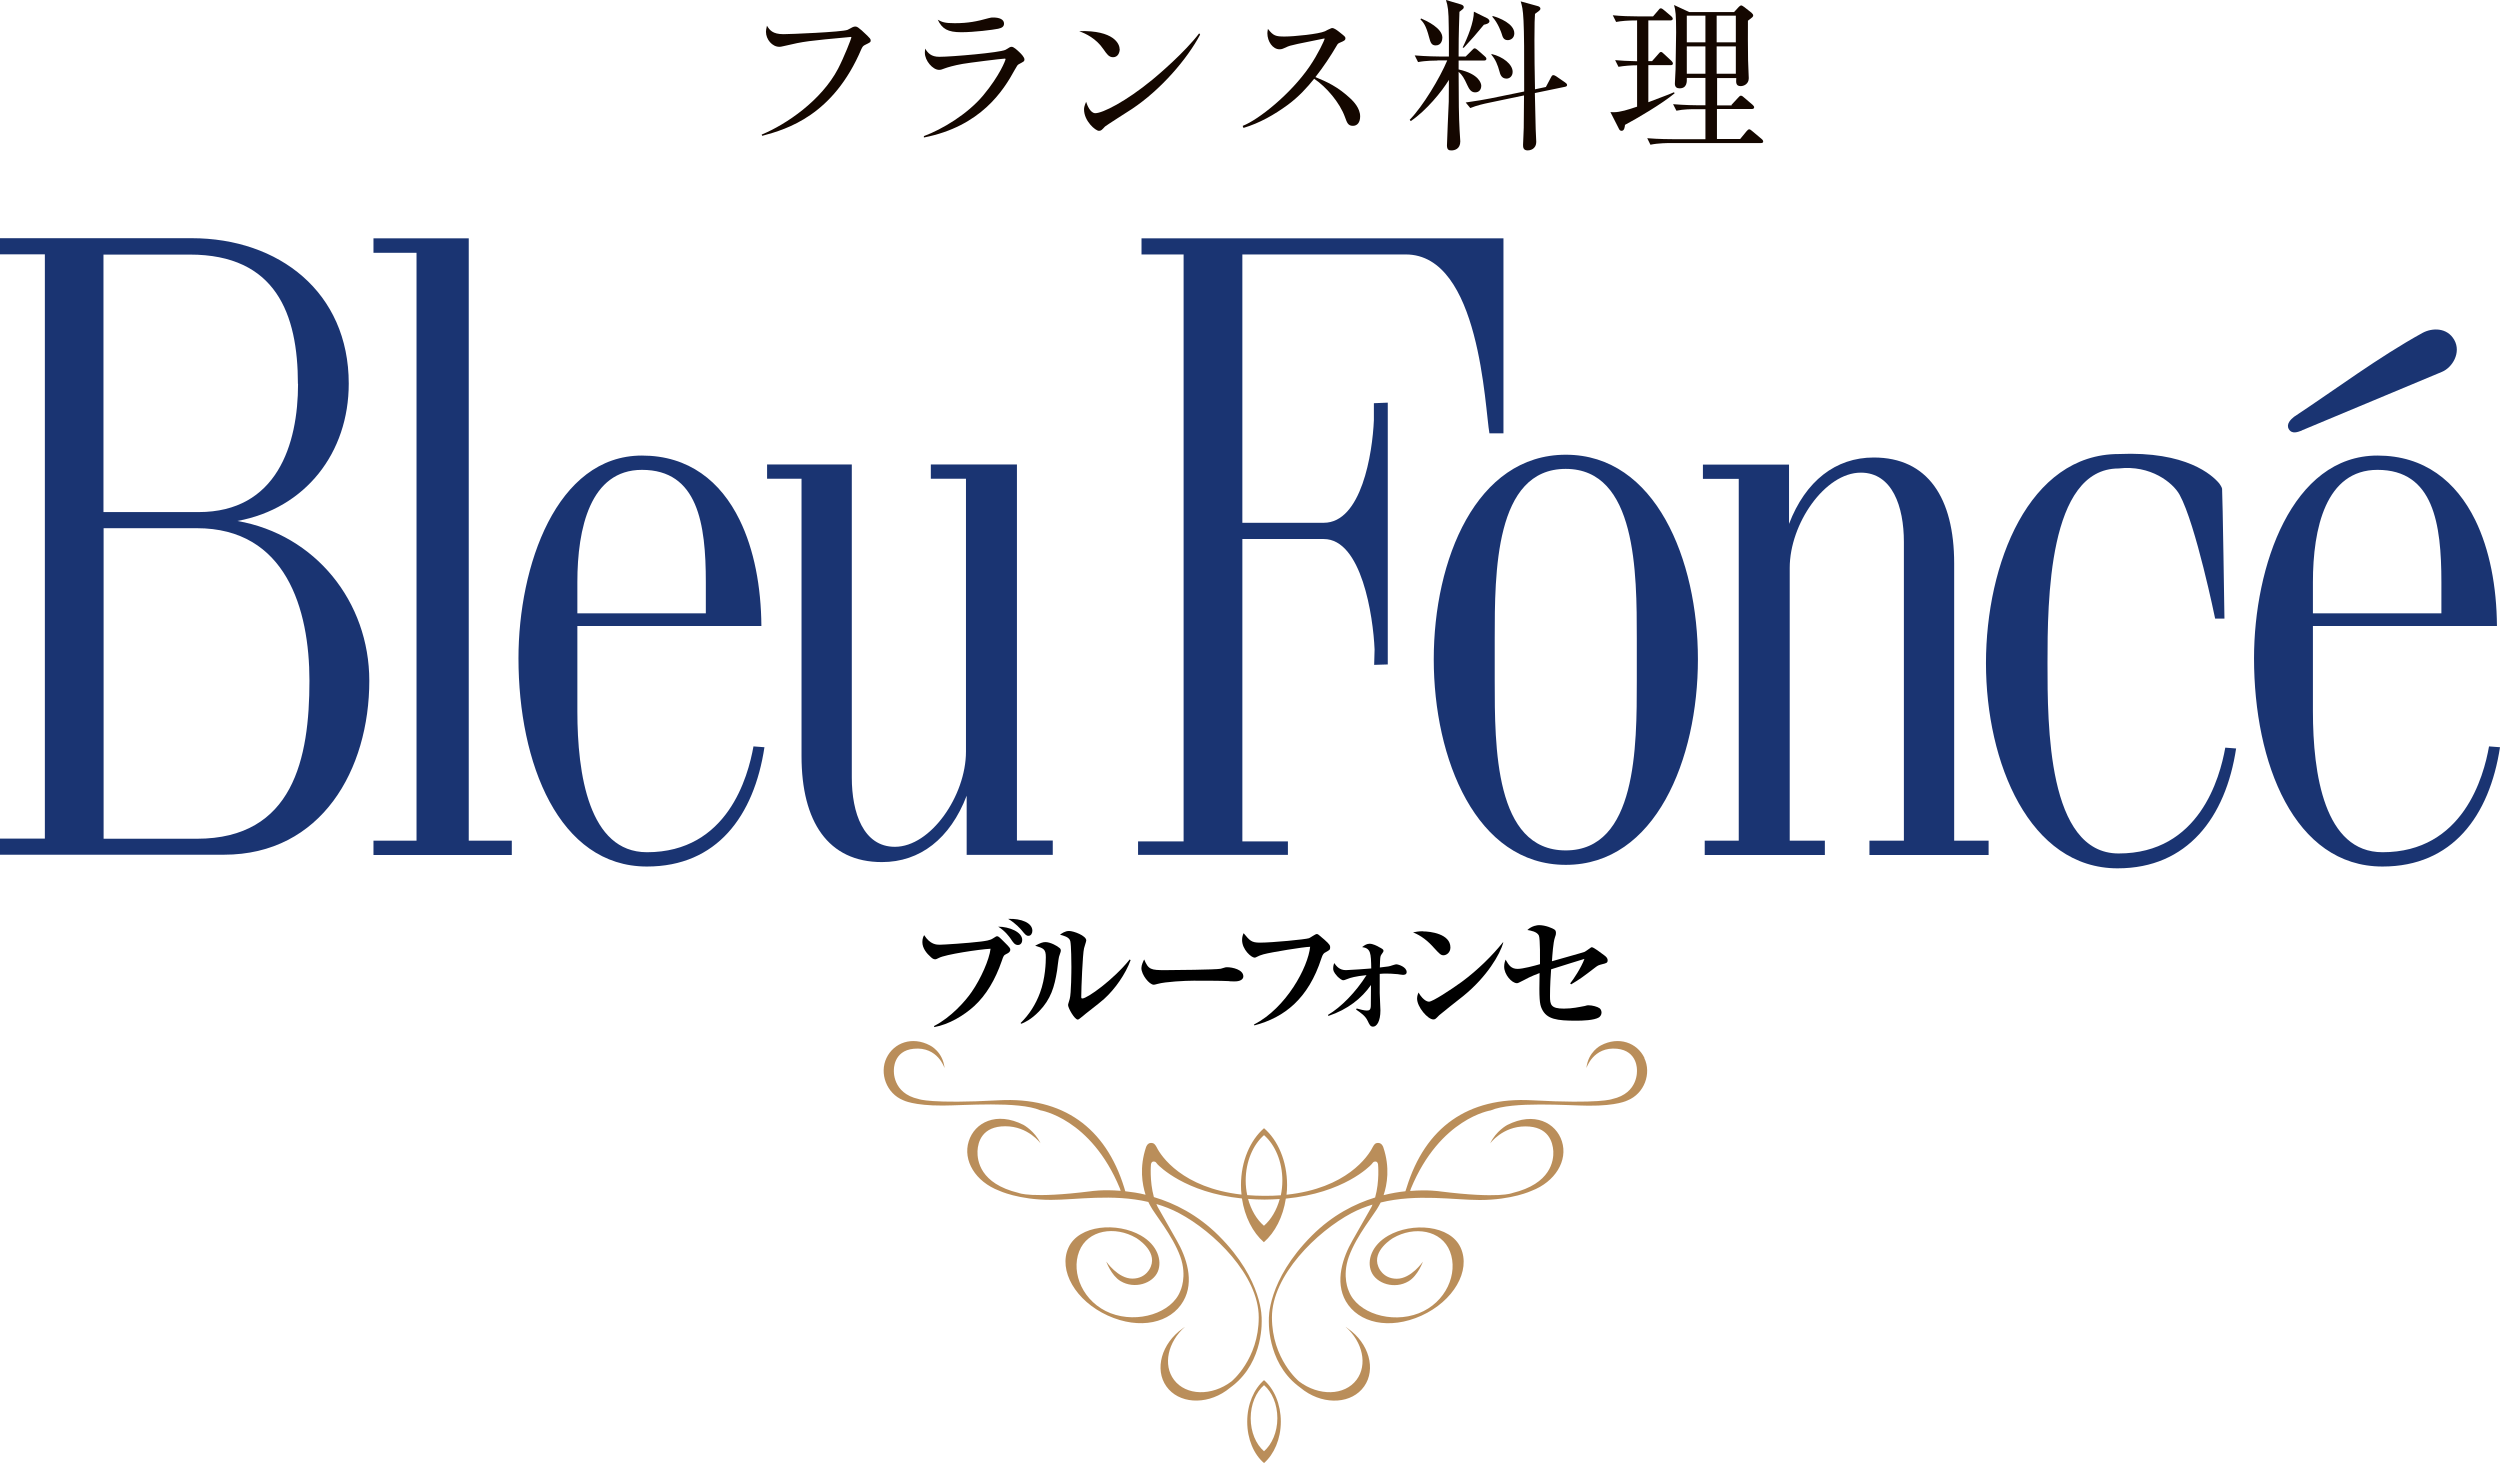
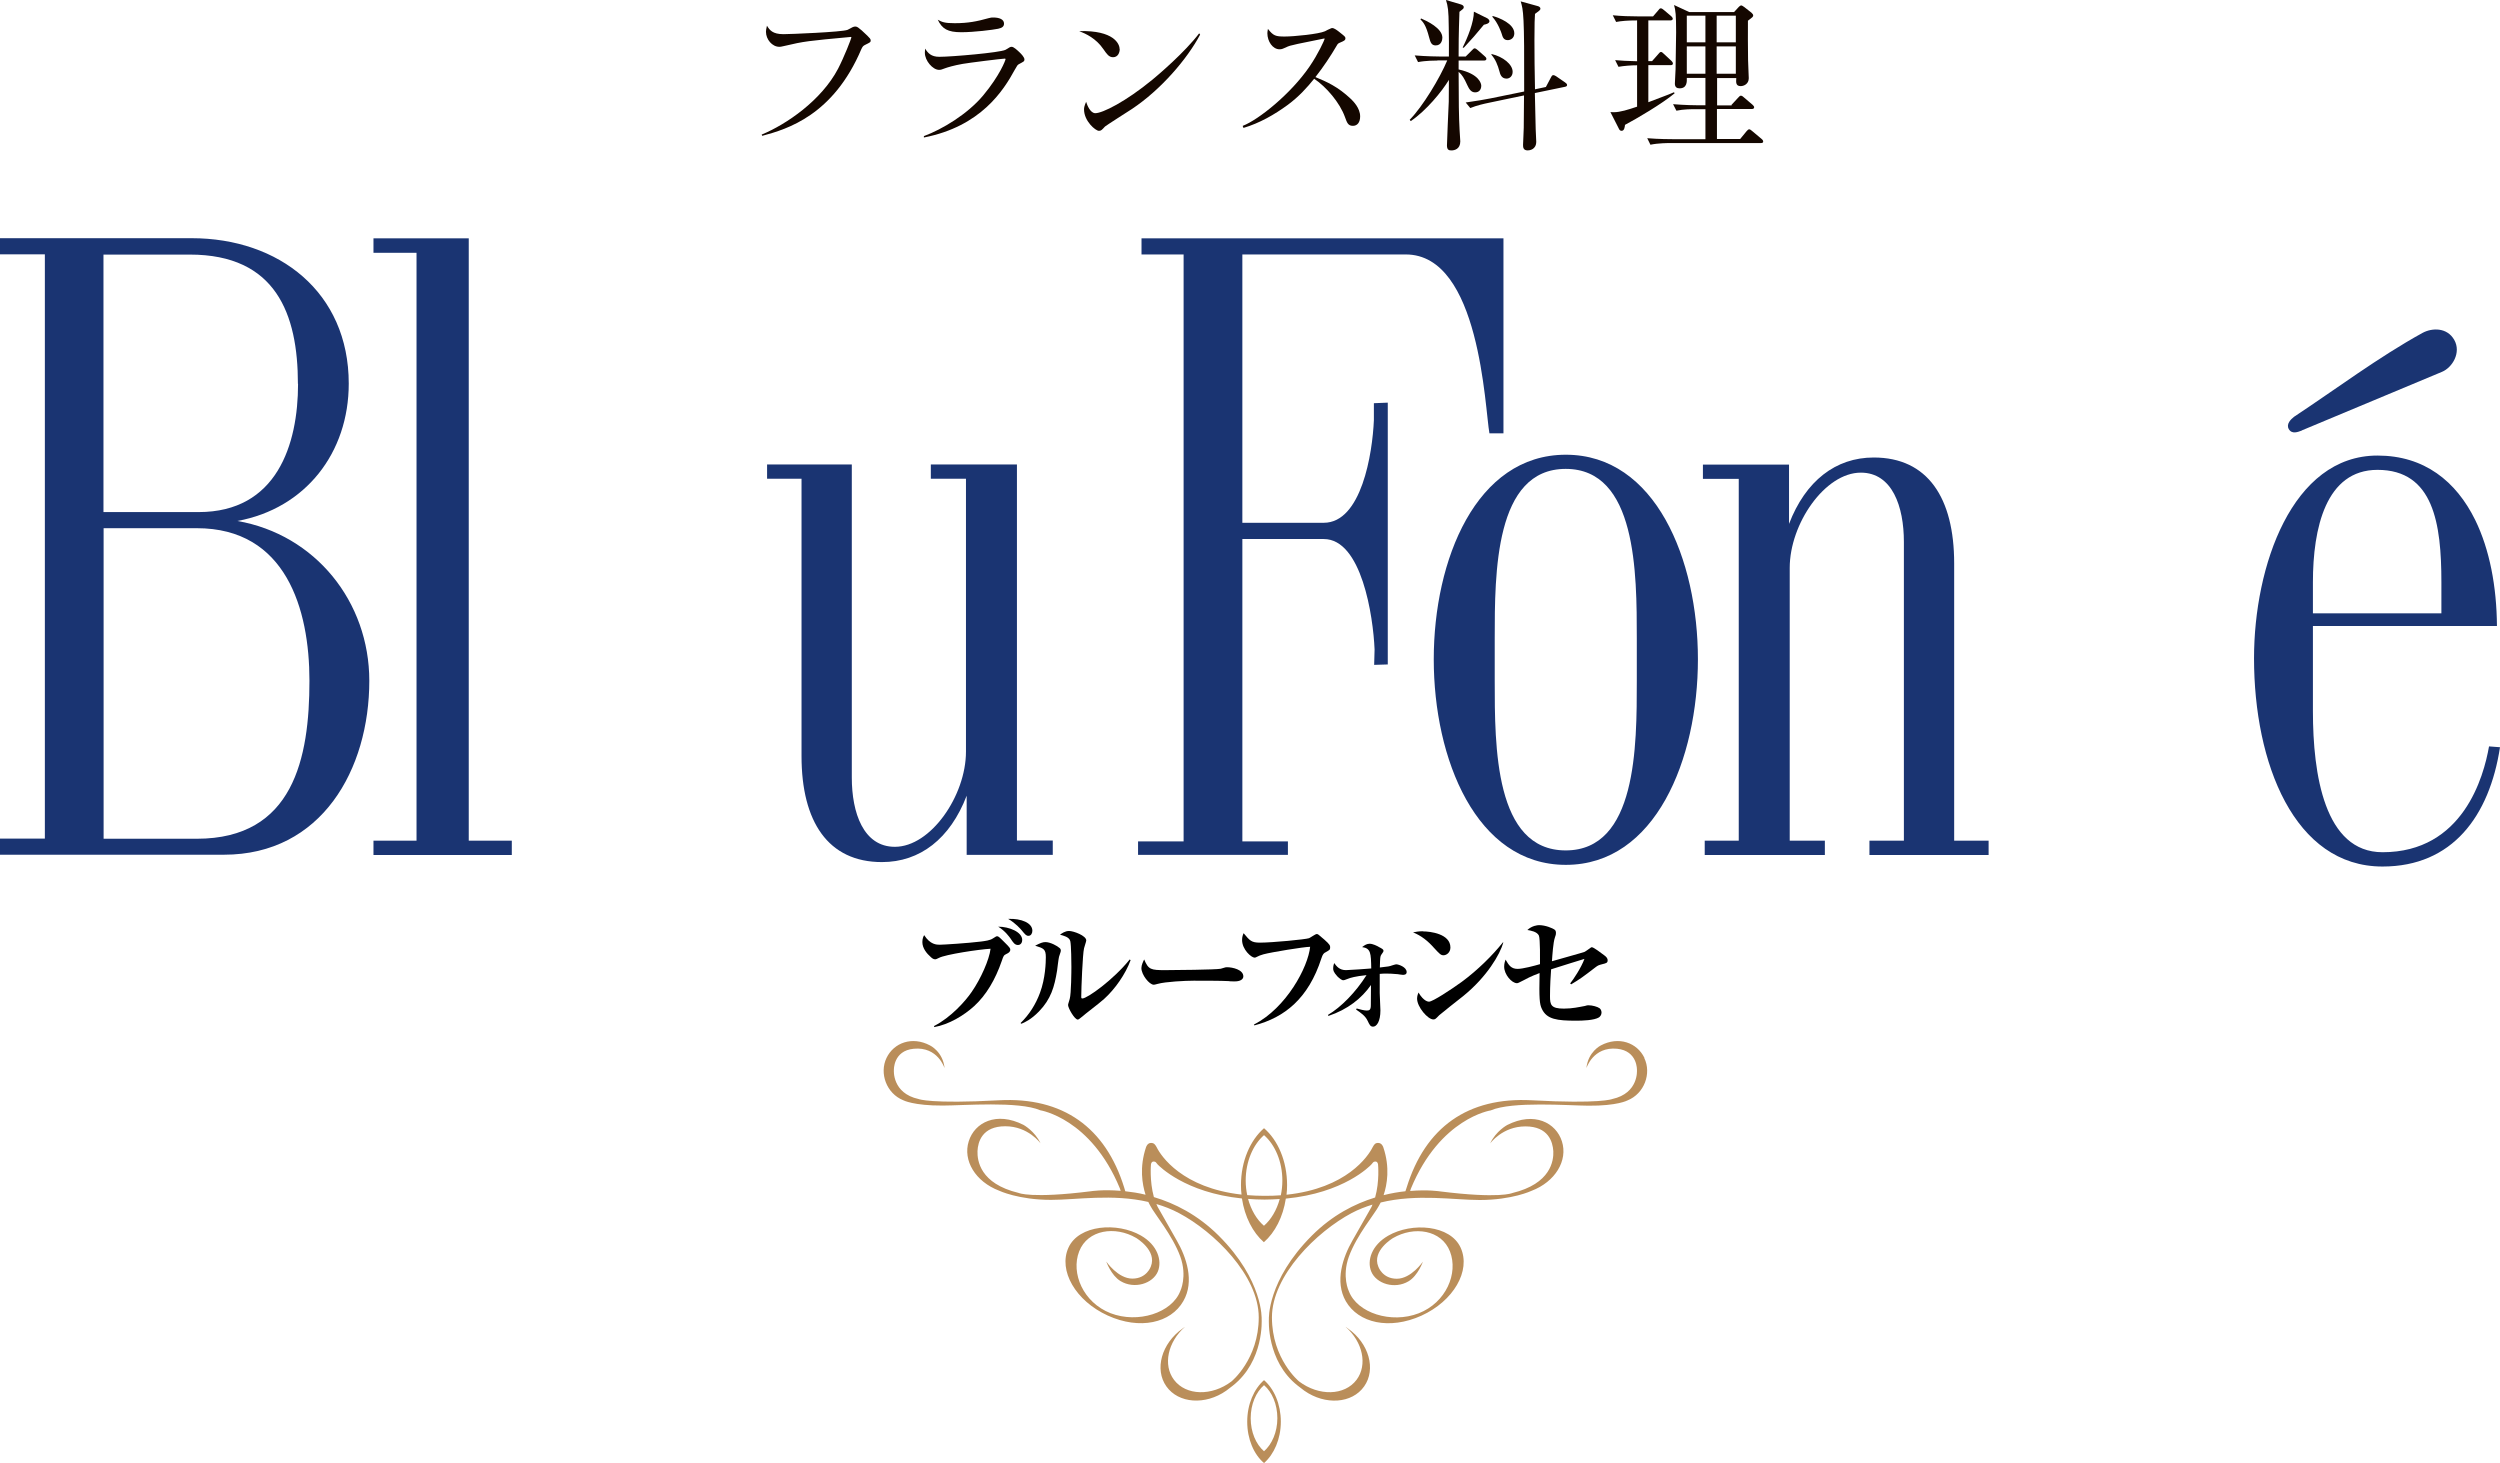
<svg xmlns="http://www.w3.org/2000/svg" id="_レイヤー_2" viewBox="0 0 180 105.34">
  <defs>
    <style>.cls-1,.cls-2,.cls-3,.cls-4{stroke-width:0px;}.cls-2{fill:#1a3472;}.cls-3{fill:#140700;}.cls-4{fill:#ba8e5a;}</style>
  </defs>
  <g id="main">
    <path class="cls-3" d="M54.84,9.69c1.79-.74,4.3-2.46,5.5-4.74.43-.83.96-2.17.96-2.27,0-.02-.04-.02-.06-.02-.04,0-.05,0-.09.01-2.92.27-3.25.3-4.68.64-.23.06-.3.06-.36.06-.51,0-.96-.53-.96-1.08,0-.09.01-.19.07-.44.19.31.4.61,1.19.61.46,0,4.19-.15,4.61-.31.06-.02.31-.17.36-.19.06-.02.12-.05.18-.05.13,0,.21,0,.89.66.17.17.24.24.24.34,0,.13-.04.14-.38.31-.17.08-.2.13-.29.31-2.02,4.77-5.34,5.77-7.14,6.25l-.04-.09Z" />
    <path class="cls-3" d="M66.52,9.8c1.32-.49,3.13-1.57,4.27-2.93,1.2-1.44,1.61-2.54,1.61-2.61,0-.02-.01-.04-.05-.04-.2,0-2.66.31-3.04.38-.63.11-1.12.26-1.25.31-.26.1-.32.12-.45.12-.45,0-1.02-.66-1.02-1.23,0-.12.02-.25.02-.3.2.32.43.59,1.02.59.9,0,4.35-.3,4.76-.5.05-.02.25-.15.3-.18s.1-.04.15-.04c.15,0,.4.24.56.39.15.14.36.37.36.52,0,.14-.05.15-.38.33-.12.06-.14.1-.32.42-.8,1.47-2.43,4.07-6.54,4.87v-.11ZM68.75,1.67c.95,0,1.6-.13,2.42-.36.18-.05.23-.05.34-.05.42,0,.78.12.78.44,0,.21-.14.31-.42.37-.39.08-1.73.25-2.66.25-.97,0-1.38-.24-1.69-.9.31.17.49.25,1.21.25Z" />
    <path class="cls-3" d="M80.62,3.53c0,.26-.13.59-.48.59-.3,0-.45-.23-.68-.56-.55-.81-1.28-1.13-1.76-1.32,2.52-.07,2.91.94,2.91,1.28ZM86.41,2.49c-.93,1.76-2.83,3.97-4.9,5.35-.31.2-1.86,1.19-1.95,1.27-.23.25-.28.31-.44.31-.24,0-1.07-.7-1.07-1.54,0-.12.02-.25.15-.55.08.26.31.82.66.82.53,0,2.2-.84,4.11-2.41.45-.37,2.35-1.99,3.37-3.34l.06.08Z" />
    <path class="cls-3" d="M89.48,9.06c1.14-.44,3.46-2.3,4.8-4.26.63-.91,1.09-1.94,1.09-1.99,0-.02,0-.04-.02-.04-.01,0-1.79.37-1.91.39-.55.12-.65.15-.87.26-.18.08-.28.13-.44.13-.5,0-.88-.57-.88-1.16,0-.06.01-.13.04-.31.39.5.56.55,1.2.55.7,0,2.47-.18,2.91-.38.06-.04.33-.17.39-.19.04-.02.07-.04.13-.04.15,0,.38.18.53.3.36.29.42.32.42.44,0,.14-.11.19-.37.3-.14.06-.18.08-.26.23-.42.72-.94,1.51-1.53,2.26.82.34,1.62.69,2.56,1.58.15.15.66.64.66,1.25,0,.44-.21.68-.52.68-.34,0-.42-.2-.58-.65-.37-1.02-1.33-2.15-2.21-2.74-.52.64-1.08,1.27-1.9,1.88-.97.71-2.04,1.32-3.19,1.66l-.05-.12Z" />
-     <path class="cls-3" d="M103.49,4.36c-.11,0-.84,0-1.39.11l-.24-.48c.82.07,1.72.08,1.83.08h.63c.01-.68,0-1.42-.01-2.11-.01-1.25-.06-1.5-.2-1.96l1.08.32c.11.04.2.09.2.19,0,.05-.01.09-.05.13-.05.05-.19.15-.26.21-.06,1.65-.06,2.5-.06,3.22h.51l.45-.45c.07-.07.13-.14.19-.14.07,0,.15.06.23.13l.5.44c.06.05.12.11.12.19,0,.1-.1.12-.18.12h-1.82v.64c1.5.33,1.63,1.03,1.63,1.17,0,.27-.15.48-.44.48s-.43-.23-.56-.51c-.24-.53-.37-.74-.63-.97,0,2.09.02,3.31.07,4.2.01.11.05.75.05.81,0,.56-.43.65-.63.65-.17,0-.33-.02-.33-.36,0-.31.11-2.65.13-3.15.01-.47.01-.66.01-1.57-.49.82-1.64,2.23-2.75,2.97l-.07-.1c.93-.94,2.18-3.02,2.7-4.27h-.7ZM102.32,1.33c.42.18,1.53.7,1.53,1.38,0,.13-.05.56-.48.56-.31,0-.38-.23-.47-.57-.24-.93-.44-1.1-.63-1.31l.05-.06ZM107.1,1.33c.07.04.14.12.14.2,0,.17-.3.23-.4.25-.68.82-.74.89-1.45,1.66l-.08-.02c.36-.71.81-1.83.81-2.58l.99.49ZM111.3,6.27l.36-.68c.04-.07.08-.18.17-.18.07,0,.15.04.21.08l.64.44c.07.05.15.11.15.19s-.06.11-.15.13l-2.17.45c.01.42.05,2.46.06,2.6.01.3.04.81.04.9,0,.57-.48.63-.61.63-.33,0-.34-.23-.34-.4,0-.13.05-1.03.05-1.23,0-.37.01-1.99.02-2.33l-2.53.53c-.34.07-.88.19-1.34.38l-.33-.4c.72-.1,1.47-.23,1.81-.3l2.4-.49c.02-5.59-.06-5.85-.25-6.49l1.23.34c.08.02.19.08.19.18,0,.08-.05.12-.12.18-.07.06-.19.14-.27.2-.02.32-.04.63-.04,1.89,0,1.01.01,2.24.04,3.54l.8-.17ZM107.4,3.89c.81.19,1.51.74,1.51,1.28,0,.33-.23.49-.44.49-.37,0-.46-.32-.51-.52-.12-.45-.29-.88-.59-1.21l.04-.04ZM107.47,1.15c.48.13,1.56.56,1.56,1.25,0,.34-.26.49-.47.49-.31,0-.37-.23-.44-.46-.02-.07-.26-.78-.68-1.23l.04-.04Z" />
+     <path class="cls-3" d="M103.49,4.36c-.11,0-.84,0-1.39.11l-.24-.48c.82.07,1.72.08,1.83.08h.63c.01-.68,0-1.42-.01-2.11-.01-1.25-.06-1.5-.2-1.96l1.08.32c.11.04.2.09.2.19,0,.05-.01.09-.05.13-.05.05-.19.15-.26.21-.06,1.65-.06,2.5-.06,3.22h.51l.45-.45c.07-.07.13-.14.19-.14.07,0,.15.06.23.13l.5.44c.06.05.12.11.12.19,0,.1-.1.12-.18.12h-1.82v.64c1.5.33,1.63,1.03,1.63,1.17,0,.27-.15.48-.44.48s-.43-.23-.56-.51c-.24-.53-.37-.74-.63-.97,0,2.09.02,3.31.07,4.2.01.11.05.75.05.81,0,.56-.43.65-.63.65-.17,0-.33-.02-.33-.36,0-.31.11-2.65.13-3.15.01-.47.01-.66.01-1.57-.49.82-1.64,2.23-2.75,2.97l-.07-.1c.93-.94,2.18-3.02,2.7-4.27h-.7ZM102.32,1.33c.42.18,1.53.7,1.53,1.38,0,.13-.05.56-.48.56-.31,0-.38-.23-.47-.57-.24-.93-.44-1.1-.63-1.31l.05-.06ZM107.1,1.33c.07.04.14.12.14.2,0,.17-.3.23-.4.25-.68.82-.74.89-1.45,1.66l-.08-.02c.36-.71.81-1.83.81-2.58l.99.49ZM111.3,6.27l.36-.68c.04-.07.08-.18.17-.18.07,0,.15.04.21.08l.64.44c.07.05.15.11.15.19s-.06.11-.15.13l-2.17.45c.01.42.05,2.46.06,2.6.01.3.04.81.04.9,0,.57-.48.63-.61.63-.33,0-.34-.23-.34-.4,0-.13.05-1.03.05-1.23,0-.37.01-1.99.02-2.33l-2.53.53c-.34.07-.88.19-1.34.38l-.33-.4c.72-.1,1.47-.23,1.81-.3l2.4-.49c.02-5.59-.06-5.85-.25-6.49l1.23.34c.08.02.19.08.19.18,0,.08-.05.12-.12.18-.07.06-.19.14-.27.2-.02.32-.04.63-.04,1.89,0,1.01.01,2.24.04,3.54l.8-.17M107.4,3.89c.81.19,1.51.74,1.51,1.28,0,.33-.23.49-.44.49-.37,0-.46-.32-.51-.52-.12-.45-.29-.88-.59-1.21l.04-.04ZM107.47,1.15c.48.13,1.56.56,1.56,1.25,0,.34-.26.49-.47.49-.31,0-.37-.23-.44-.46-.02-.07-.26-.78-.68-1.23l.04-.04Z" />
    <path class="cls-3" d="M118.68,1.47v2.93h.27l.45-.51c.06-.07.12-.15.19-.15.06,0,.12.05.2.13l.55.51s.11.11.11.18c0,.13-.11.13-.18.13h-1.59v2.67c.26-.11,1.57-.58,1.85-.72l.04.08c-.91.76-2.76,1.84-3.57,2.27-.02.2-.06.43-.25.43-.11,0-.17-.09-.21-.19l-.59-1.16c.09.01.15.01.23.01.48,0,1.03-.18,1.69-.4v-2.98c-.43,0-.93.04-1.34.11l-.24-.48c.44.04.81.06,1.58.08V1.47c-.7,0-1.12.04-1.51.11l-.24-.48c.62.06,1.22.08,1.83.08h1.07l.37-.43c.08-.11.12-.15.19-.15.06,0,.12.04.23.13l.51.43s.12.11.12.18c0,.12-.12.13-.18.13h-1.56ZM124.66,7.56l.48-.52c.11-.12.14-.15.2-.15.05,0,.1.01.23.13l.61.52c.06.05.12.13.12.18,0,.11-.1.13-.18.13h-2.5v2.16h1.67l.46-.56c.07-.08.13-.14.19-.14s.13.05.21.12l.68.57s.12.09.12.18c0,.11-.09.12-.18.12h-6.54c-.11,0-.84,0-1.4.12l-.23-.47c.82.07,1.71.07,1.82.07h2.37v-2.16h-.7c-.3,0-.87,0-1.39.11l-.24-.47c.81.07,1.65.08,1.82.08h.51v-1.97h-1.34c.01.26.02.75-.52.75-.19,0-.34-.08-.34-.34,0-.15.05-.89.05-1.03.01-.45.04-2.32.04-2.67,0-1.26-.04-1.58-.15-1.96l1.1.51h3.22l.34-.37s.11-.11.17-.11.13.05.23.12l.51.4c.06.05.13.14.13.19,0,.11-.04.13-.38.39-.01.77,0,1.99.01,2.83,0,.21.05,1.13.05,1.31,0,.42-.36.57-.58.57-.36,0-.34-.27-.32-.58h-1.38v1.97h1.06ZM121.45,1.13v1.92h1.34v-1.92h-1.34ZM121.45,3.34v1.97h1.34v-1.97h-1.34ZM124.98,3.05v-1.92h-1.38v1.92h1.38ZM124.98,5.31v-1.97h-1.38v1.97h1.38Z" />
    <path class="cls-4" d="M118.4,76.17c-.53-1.1-1.85-1.58-3.14-.9,0,0-.92.45-1.04,1.64,0,0,.48-1.57,2.21-1.4,1.49.15,1.43,1.54,1.43,1.54,0,0,.14,1.66-1.78,2.08,0,0-.84.36-5.79.09-4.61-.25-7.67,1.95-9.01,6.28l-.09.27c-.48.05-1.01.14-1.57.28.25-.75.47-1.99-.02-3.44,0,0-.09-.32-.37-.32-.23,0-.29.12-.4.31-.32.65-1.87,2.96-6.2,3.42.03-.23.04-.46.04-.69,0-1.73-.66-3.24-1.66-4.1-.99.86-1.66,2.37-1.66,4.1,0,.23.01.46.04.68-4.26-.48-5.8-2.77-6.11-3.41-.11-.19-.18-.31-.41-.31-.27,0-.36.32-.36.32-.48,1.44-.27,2.66-.03,3.41-.52-.13-1.01-.2-1.46-.25l-.08-.27c-1.34-4.32-4.41-6.53-9.01-6.28-4.95.27-5.79-.09-5.79-.09-1.92-.42-1.78-2.08-1.78-2.08,0,0-.06-1.4,1.43-1.54,1.74-.17,2.22,1.4,2.22,1.4-.12-1.2-1.05-1.64-1.05-1.64-1.28-.68-2.6-.2-3.13.9-.53,1.1-.01,2.56,1.21,3.05,0,0,.73.39,2.83.38,1.45,0,5.48-.33,7.03.34,0,0,3.64.56,5.73,5.62,0,0,.03.08.06.18-1.29-.11-2.15.03-2.15.03-4.31.54-5.2.12-5.2.12-2.79-.67-2.98-2.34-2.96-3.01.03-.67.34-1.79,2-1.79s2.54,1.23,2.54,1.23c-.42-.89-1.23-1.33-1.23-1.33-1.95-.99-3.52-.17-3.94,1.18-.44,1.38.48,2.91,2.19,3.56,0,0,1.39.66,3.73.66,1.82,0,4.43-.45,7.01.15.08.17.14.27.14.27.27.55,1.6,2.12,2.16,3.66.52,1.44,0,2.49,0,2.49-.61,1.57-3.05,2.35-5.02,1.59-1.97-.77-2.87-2.88-2.26-4.45.61-1.57,2.6-1.85,4.1-.97,0,0,1.53.9,1.06,2.06,0,0-.29.87-1.33.87s-1.88-1.23-1.88-1.23c0,0,.35,1,1.03,1.41,1,.6,2.33.18,2.69-.7.31-.78-.02-1.89-1.22-2.58-1.7-.98-4.47-.78-5.22.87-.75,1.65.52,3.84,2.83,4.89,2.31,1.05,4.54.54,5.44-1.04.83-1.43.2-3.2-.47-4.36-.51-.89-1.38-2.43-1.38-2.43-.03-.07-.06-.14-.09-.2.55.16,1.09.37,1.62.65,2.53,1.34,5.75,4.49,5.75,7.51s-1.96,4.61-1.96,4.61c-1.42,1.08-3.28,1.03-4.14-.11-.81-1.07-.45-2.73.79-3.82l-.18.13c-1.51,1.07-2.03,2.93-1.16,4.16.87,1.23,2.8,1.37,4.31.31l.47-.36c2.27-1.78,2.08-4.78,2.08-4.78,0,0,.14-2.8-3.1-6.03-1.51-1.5-3.17-2.33-4.66-2.77-.32-1.17-.21-2.35-.21-2.35,0,0,.02-.21.19-.21s.17.08.29.21c.11.11,1.96,2.03,6.07,2.45.2,1.32.78,2.45,1.58,3.15.8-.7,1.38-1.82,1.58-3.14,4.18-.4,6.05-2.34,6.16-2.46.12-.12.12-.21.29-.21s.19.21.19.21c0,0,.12,1.2-.21,2.38-1.47.45-3.08,1.27-4.55,2.74-3.24,3.24-3.1,6.03-3.1,6.03,0,0-.19,3,2.08,4.78l.47.36c1.51,1.06,3.44.93,4.31-.31.87-1.23.35-3.1-1.16-4.16l-.18-.13c1.24,1.08,1.6,2.74.79,3.82-.86,1.14-2.71,1.19-4.14.11,0,0-1.95-1.6-1.95-4.61s3.22-6.17,5.74-7.51c.49-.26.99-.45,1.5-.61-.03.06-.05.11-.07.17,0,0-.87,1.54-1.38,2.43-.67,1.17-1.29,2.93-.47,4.36.91,1.57,3.13,2.08,5.44,1.04,2.31-1.05,3.58-3.23,2.83-4.89-.74-1.65-3.52-1.85-5.22-.87-1.2.69-1.54,1.8-1.22,2.58.36.88,1.69,1.3,2.69.7.68-.41,1.03-1.41,1.03-1.41,0,0-.84,1.23-1.88,1.23s-1.33-.87-1.33-.87c-.48-1.16,1.06-2.06,1.06-2.06,1.51-.88,3.49-.6,4.1.97.61,1.57-.28,3.68-2.26,4.45-1.97.76-4.42-.02-5.02-1.59,0,0-.52-1.05,0-2.49.56-1.55,1.89-3.12,2.16-3.66,0,0,.05-.09.13-.24,2.62-.64,5.28-.18,7.13-.18,2.34,0,3.73-.66,3.73-.66,1.71-.65,2.63-2.18,2.19-3.56-.42-1.34-1.99-2.17-3.94-1.18,0,0-.81.43-1.23,1.33,0,0,.88-1.23,2.54-1.23s1.97,1.12,2.01,1.79c.03.67-.17,2.34-2.96,3.01,0,0-.89.42-5.2-.12,0,0-.86-.14-2.15-.03.03-.1.06-.18.06-.18,2.1-5.07,5.74-5.62,5.74-5.62,1.55-.67,5.58-.35,7.03-.34,2.09.02,2.82-.38,2.82-.38,1.22-.49,1.74-1.95,1.21-3.05ZM89.69,85c0-1.37.53-2.58,1.32-3.27.79.69,1.32,1.9,1.32,3.27,0,.37-.04.72-.11,1.06-.36.03-.75.04-1.15.04h-.03c-.44,0-.85-.02-1.24-.05-.07-.34-.11-.68-.11-1.05ZM91.01,88.26c-.53-.45-.93-1.14-1.15-1.94.38.03.76.05,1.17.05h.03c.38,0,.73-.02,1.08-.04-.22.8-.62,1.48-1.14,1.93Z" />
    <path class="cls-4" d="M91.01,99.37c-.72.63-1.21,1.73-1.21,2.99s.48,2.36,1.21,2.98c.72-.63,1.21-1.73,1.21-2.98s-.48-2.36-1.21-2.99ZM91.01,104.49c-.58-.5-.96-1.38-.96-2.38s.38-1.88.96-2.38c.58.5.96,1.38.96,2.38s-.39,1.88-.96,2.38Z" />
    <path class="cls-2" d="M117.85,49.02c0,4.72,0,12.21-5.12,12.21s-5.11-7.49-5.11-12.21v-3.04c0-4.72,0-12.22,5.11-12.22s5.12,7.49,5.12,12.22v3.04ZM122.25,47.47c0-7.17-3.05-14.73-9.51-14.73s-9.51,7.56-9.51,14.73,3.05,14.8,9.51,14.8,9.51-7.62,9.51-14.8Z" />
    <path class="cls-2" d="M171.54,61.36c-4.18,0-5.01-5.62-5.01-10.14v-6.15h13.25c-.02-2.82-.52-5.5-1.57-7.64-1.37-2.78-3.66-4.63-7.03-4.63-6.15,0-8.89,7.95-8.89,14.6,0,7.54,2.89,14.99,9.25,14.99,5.03,0,7.7-3.63,8.46-8.59l-.79-.06c-.38,2.18-1.87,7.62-7.67,7.62ZM166.53,41.91c0-3.88.93-8.08,4.65-8.08,4.04,0,4.6,3.88,4.6,8.08v2.25h-9.25v-2.25Z" />
    <path class="cls-2" d="M82.19,18.32h3.03v42.26h-3.28v.97h10.79v-.97h-3.28v-21.77h5.86c2.73,0,3.56,5.56,3.66,7.95l-.03,1.11.98-.03v-18.85l-1,.04v1.22c-.1,2.39-.89,7.39-3.61,7.39h-5.86v-19.32h11.77c5.35,0,5.69,11.09,6.02,12.88h1.01v-14.04h-26.06v1.16Z" />
    <path class="cls-2" d="M140.7,60.53v-19.97c0-4.72-1.91-7.62-5.79-7.62-2.74,0-4.91,1.68-6.1,4.78v-4.27h-6.2v1.03h2.58v26.05h-2.45v1.03h8.65v-1.03h-2.53v-19.65c0-3.16,2.53-6.85,5.12-6.85,2.27,0,3.1,2.45,3.1,4.98v21.52h-2.48v1.03h8.58v-1.03h-2.48Z" />
    <path class="cls-2" d="M165.73,31c-.28.1-.71.29-.94-.11-.2-.36.15-.7.38-.88,3.01-1.99,6.09-4.3,9.25-6.04.7-.38,1.78-.4,2.29.51.51.91-.14,1.98-.88,2.29l-10.1,4.22Z" />
    <path class="cls-2" d="M21.46,27.63c0,4.39-1.53,9.24-7.16,9.24h-6.85v-18.54h6.22c6.19,0,7.78,4.27,7.78,9.31ZM26.59,49.02c0-5.69-3.88-10.53-9.5-11.51,4.91-.9,8.02-4.91,8.02-9.89,0-6.59-5.04-10.47-11.31-10.47H0v1.16h3.23v42.07H0v1.16h16.12c7.04,0,10.47-6.14,10.47-12.53ZM22.28,49.02c0,5.56-1.15,11.37-8.11,11.37h-6.71v-22.36h6.71c6.42,0,8.11,5.82,8.11,10.98Z" />
    <path class="cls-2" d="M26.89,61.56v-1.03h3.1V18.2h-3.1v-1.04h6.86v43.37h3.1v1.03h-9.97Z" />
    <path class="cls-2" d="M69.6,61.56v-4.27c-1.19,3.1-3.36,4.78-6.1,4.78-3.88,0-5.79-2.91-5.79-7.63v-19.97h-2.48v-1.03h6.1v22.55c0,2.52.83,4.98,3.1,4.98,2.59,0,5.12-3.69,5.12-6.85v-19.65h-2.53v-1.03h6.2v27.08h2.58v1.03h-6.2Z" />
-     <path class="cls-2" d="M46.58,61.36c-4.18,0-5.01-5.62-5.01-10.14v-6.15h13.25c-.02-2.82-.52-5.5-1.57-7.64-1.36-2.78-3.66-4.63-7.03-4.63-6.16,0-8.89,7.95-8.89,14.6,0,7.54,2.9,14.99,9.25,14.99,5.03,0,7.71-3.63,8.46-8.59l-.79-.06c-.39,2.18-1.86,7.62-7.67,7.62ZM41.57,41.91c0-3.88.93-8.08,4.65-8.08,4.03,0,4.6,3.88,4.6,8.08v2.25h-9.25v-2.25Z" />
    <path class="cls-1" d="M67.26,73.87c1.21-.62,2.25-1.79,2.7-2.45.66-.95,1.27-2.33,1.36-3.11-.8.04-3.26.41-3.72.66-.15.07-.2.1-.27.1-.12,0-.21-.07-.3-.15-.31-.27-.62-.65-.62-1.09,0-.26.08-.42.13-.5.44.69.9.69,1.13.69s2.02-.11,2.97-.23c.29-.04.65-.08.86-.23.21-.13.23-.15.29-.15.09,0,.14.04.5.4.44.43.45.48.45.57,0,.16-.14.24-.27.3-.21.1-.22.15-.34.5-.47,1.36-1.12,2.46-1.99,3.26-.75.68-1.81,1.32-2.87,1.51l-.02-.06ZM73.6,67.68c0,.15-.08.36-.31.36s-.35-.19-.52-.45c-.09-.12-.38-.55-.9-.87.79,0,1.73.38,1.73.96ZM74.33,67.02c0,.18-.1.36-.28.36-.17,0-.24-.1-.49-.4-.08-.09-.42-.5-.97-.82.94-.04,1.74.29,1.74.85Z" />
    <path class="cls-1" d="M73.48,73.66c.63-.61,1.1-1.36,1.4-2.18.39-1.04.42-2.2.42-2.56,0-.59-.16-.64-.77-.83.37-.19.54-.26.74-.26.36,0,.86.28,1.01.42.06.04.1.1.1.21,0,.07-.12.37-.13.43-.04.15-.12.84-.14.99-.19,1.17-.44,2.05-1.3,2.94-.58.6-1.05.8-1.27.89l-.06-.05ZM81.4,69.14c-.36.99-1.12,2.08-1.91,2.79-.29.25-.4.34-1.31,1.05-.07.06-.39.33-.47.38-.03.02-.07.05-.11.05-.23,0-.7-.83-.7-1.05,0-.08.11-.37.12-.44.11-.38.12-2.04.12-2.31,0-.23-.01-1.57-.08-1.85-.07-.3-.51-.4-.74-.46.13-.1.37-.27.65-.27.33,0,1.24.34,1.24.68,0,.09-.15.49-.16.57-.1.4-.2,2.91-.2,3.47,0,.09,0,.14.08.14.35,0,2.23-1.34,3.41-2.81l.07.06Z" />
    <path class="cls-1" d="M83.89,69.85c.59,0,3.68-.03,4-.1l.27-.08c.08-.03.13-.03.19-.03.38,0,1.17.17,1.17.66,0,.22-.24.36-.6.36-.17,0-.4,0-.44-.02-.54-.03-1.92-.03-2.53-.03s-2.03.07-2.6.23c-.2.05-.22.06-.28.06-.32,0-.89-.72-.89-1.2,0-.22.14-.5.2-.62.31.74.48.77,1.53.77Z" />
    <path class="cls-1" d="M90.3,73.76c2.32-1.2,3.88-4.12,4.03-5.59-.43,0-2.81.39-3.36.54-.25.07-.3.1-.49.19,0,0-.08.05-.15.05-.23,0-.9-.58-.9-1.27,0-.23.06-.38.11-.49.45.54.56.68,1.18.68.87,0,3.27-.23,3.53-.32.1-.04.46-.3.55-.3s.1.01.55.4c.42.37.42.44.42.57,0,.16-.04.18-.32.34-.13.06-.21.13-.31.44-.93,2.89-2.65,4.26-4.83,4.83l-.03-.08Z" />
    <path class="cls-1" d="M95.62,73.07c.93-.55,1.98-1.61,2.77-2.86-.81.08-1.19.2-1.33.26-.26.1-.29.11-.36.11-.08,0-.27-.14-.41-.28-.3-.33-.3-.46-.3-.58,0-.17.04-.28.07-.38.18.24.38.51.85.51.19,0,1.64-.1,1.82-.12-.02-1.11-.03-1.45-.66-1.54.2-.15.34-.24.55-.24s.53.15.67.24c.19.1.32.16.32.26,0,.07-.01.09-.15.28-.09.13-.09.2-.11.93.62-.07.69-.08.88-.15.06-.02.26-.08.29-.08.18,0,.76.2.76.56,0,.2-.21.2-.27.2s-.32-.04-.38-.05c-.37-.04-.69-.04-.78-.04-.21,0-.35,0-.51.02,0,.99,0,1.11,0,1.38,0,.19.05,1.07.05,1.25,0,.8-.27,1.17-.53,1.17-.2,0-.26-.15-.39-.42-.17-.36-.47-.56-.83-.81l.04-.08c.23.07.56.15.73.15.2,0,.29-.06.29-.4,0-.48.01-1.16.01-1.44-.67.96-1.67,1.76-3.07,2.23l-.02-.08Z" />
    <path class="cls-1" d="M102.45,67.06c.52,0,1.98.17,1.98,1.16,0,.36-.28.56-.5.56-.19,0-.28-.1-.68-.53-.45-.51-.92-.88-1.51-1.12.2-.04.41-.08.71-.08ZM108.24,67.86c-.24.85-1.17,2.46-2.88,3.85-.27.21-1.71,1.35-1.74,1.39-.26.27-.29.3-.42.3-.4,0-1.17-.9-1.17-1.5,0-.18.06-.34.1-.44.39.66.72.66.76.66.26,0,1.59-.87,2.36-1.43,1.14-.84,2.21-1.9,2.96-2.84l.05.02Z" />
    <path class="cls-1" d="M113.11,70.88c.64-.38.86-.54,1.77-1.24.17-.13.22-.15.49-.22.28-.07.38-.09.38-.28,0-.16-.12-.27-.26-.37-.18-.13-.74-.57-.88-.57-.05,0-.08.03-.1.05-.16.12-.39.27-.41.28-.1.05-2,.57-2.36.68.03-.44.09-1.36.21-1.7.07-.18.08-.25.08-.35,0-.08-.02-.15-.08-.21-.17-.13-.69-.34-1.14-.34-.11,0-.51.04-.84.35.23.04.69.11.83.4.1.24.08,1.76.08,2.06-.41.12-1.24.34-1.61.34-.46,0-.63-.25-.87-.67-.04.12-.1.28-.1.51,0,.57.55,1.19.92,1.19.07,0,.13-.03.48-.21.56-.31.98-.45,1.15-.52-.04,1.84,0,2.24.16,2.57.35.77,1.11.86,2.48.86.42,0,1.29-.02,1.64-.24.08-.06.18-.18.18-.34,0-.11-.04-.23-.13-.31-.16-.12-.54-.22-.8-.22-.07,0-.13,0-.27.05-.42.08-.91.19-1.51.19-.93,0-1-.27-1-.89,0-.75.05-1.58.08-1.94,1.15-.36,1.73-.55,2.4-.75-.23.63-.8,1.49-1.03,1.77l.07.05Z" />
-     <path class="cls-2" d="M152.47,62.52c5.02,0,7.78-3.66,8.53-8.63l-.78-.06c-.39,2.18-1.87,7.62-7.68,7.62-5.12,0-5.12-9.24-5.12-13.7s.05-14.02,5.12-14.02c2.3-.27,3.91,1.02,4.39,1.89,1.17,2.13,2.56,8.92,2.56,8.92h.67s-.13-8.89-.17-9.35c-.01-.1-.16-.33-.21-.39-.49-.58-2.35-2.33-7.23-2.11-6.46,0-9.56,7.89-9.56,15.06s3.13,14.77,9.48,14.77Z" />
  </g>
</svg>